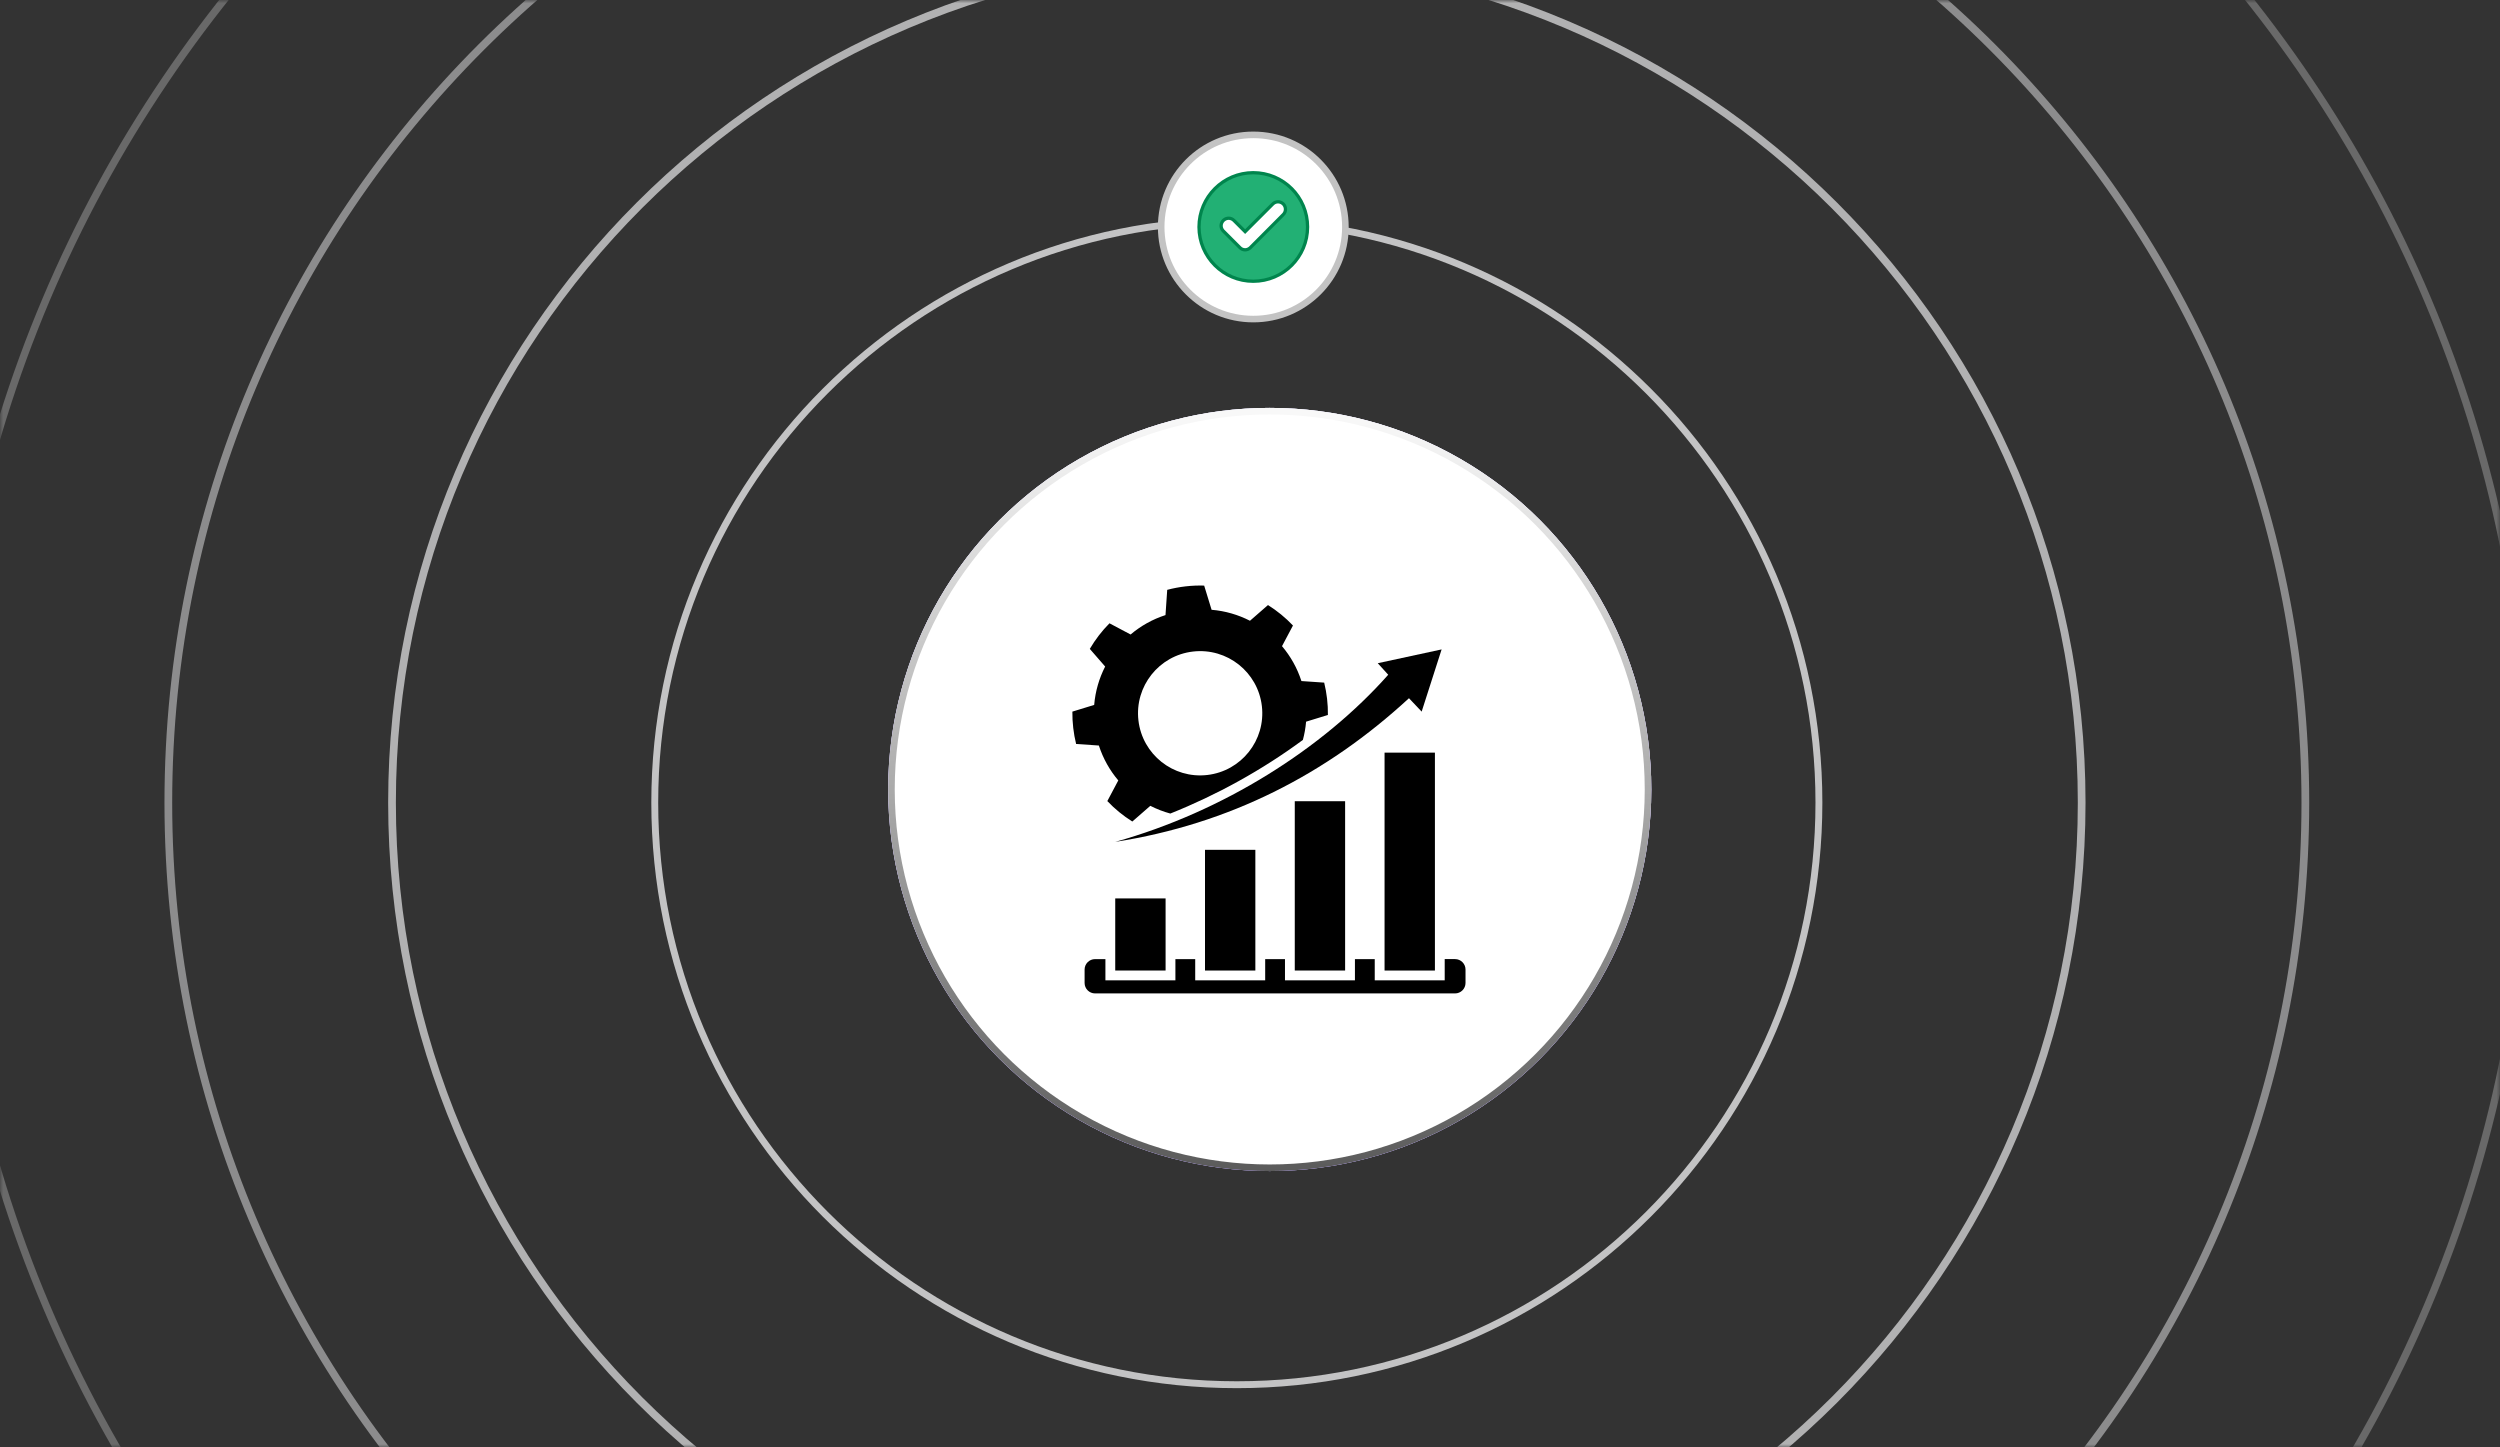
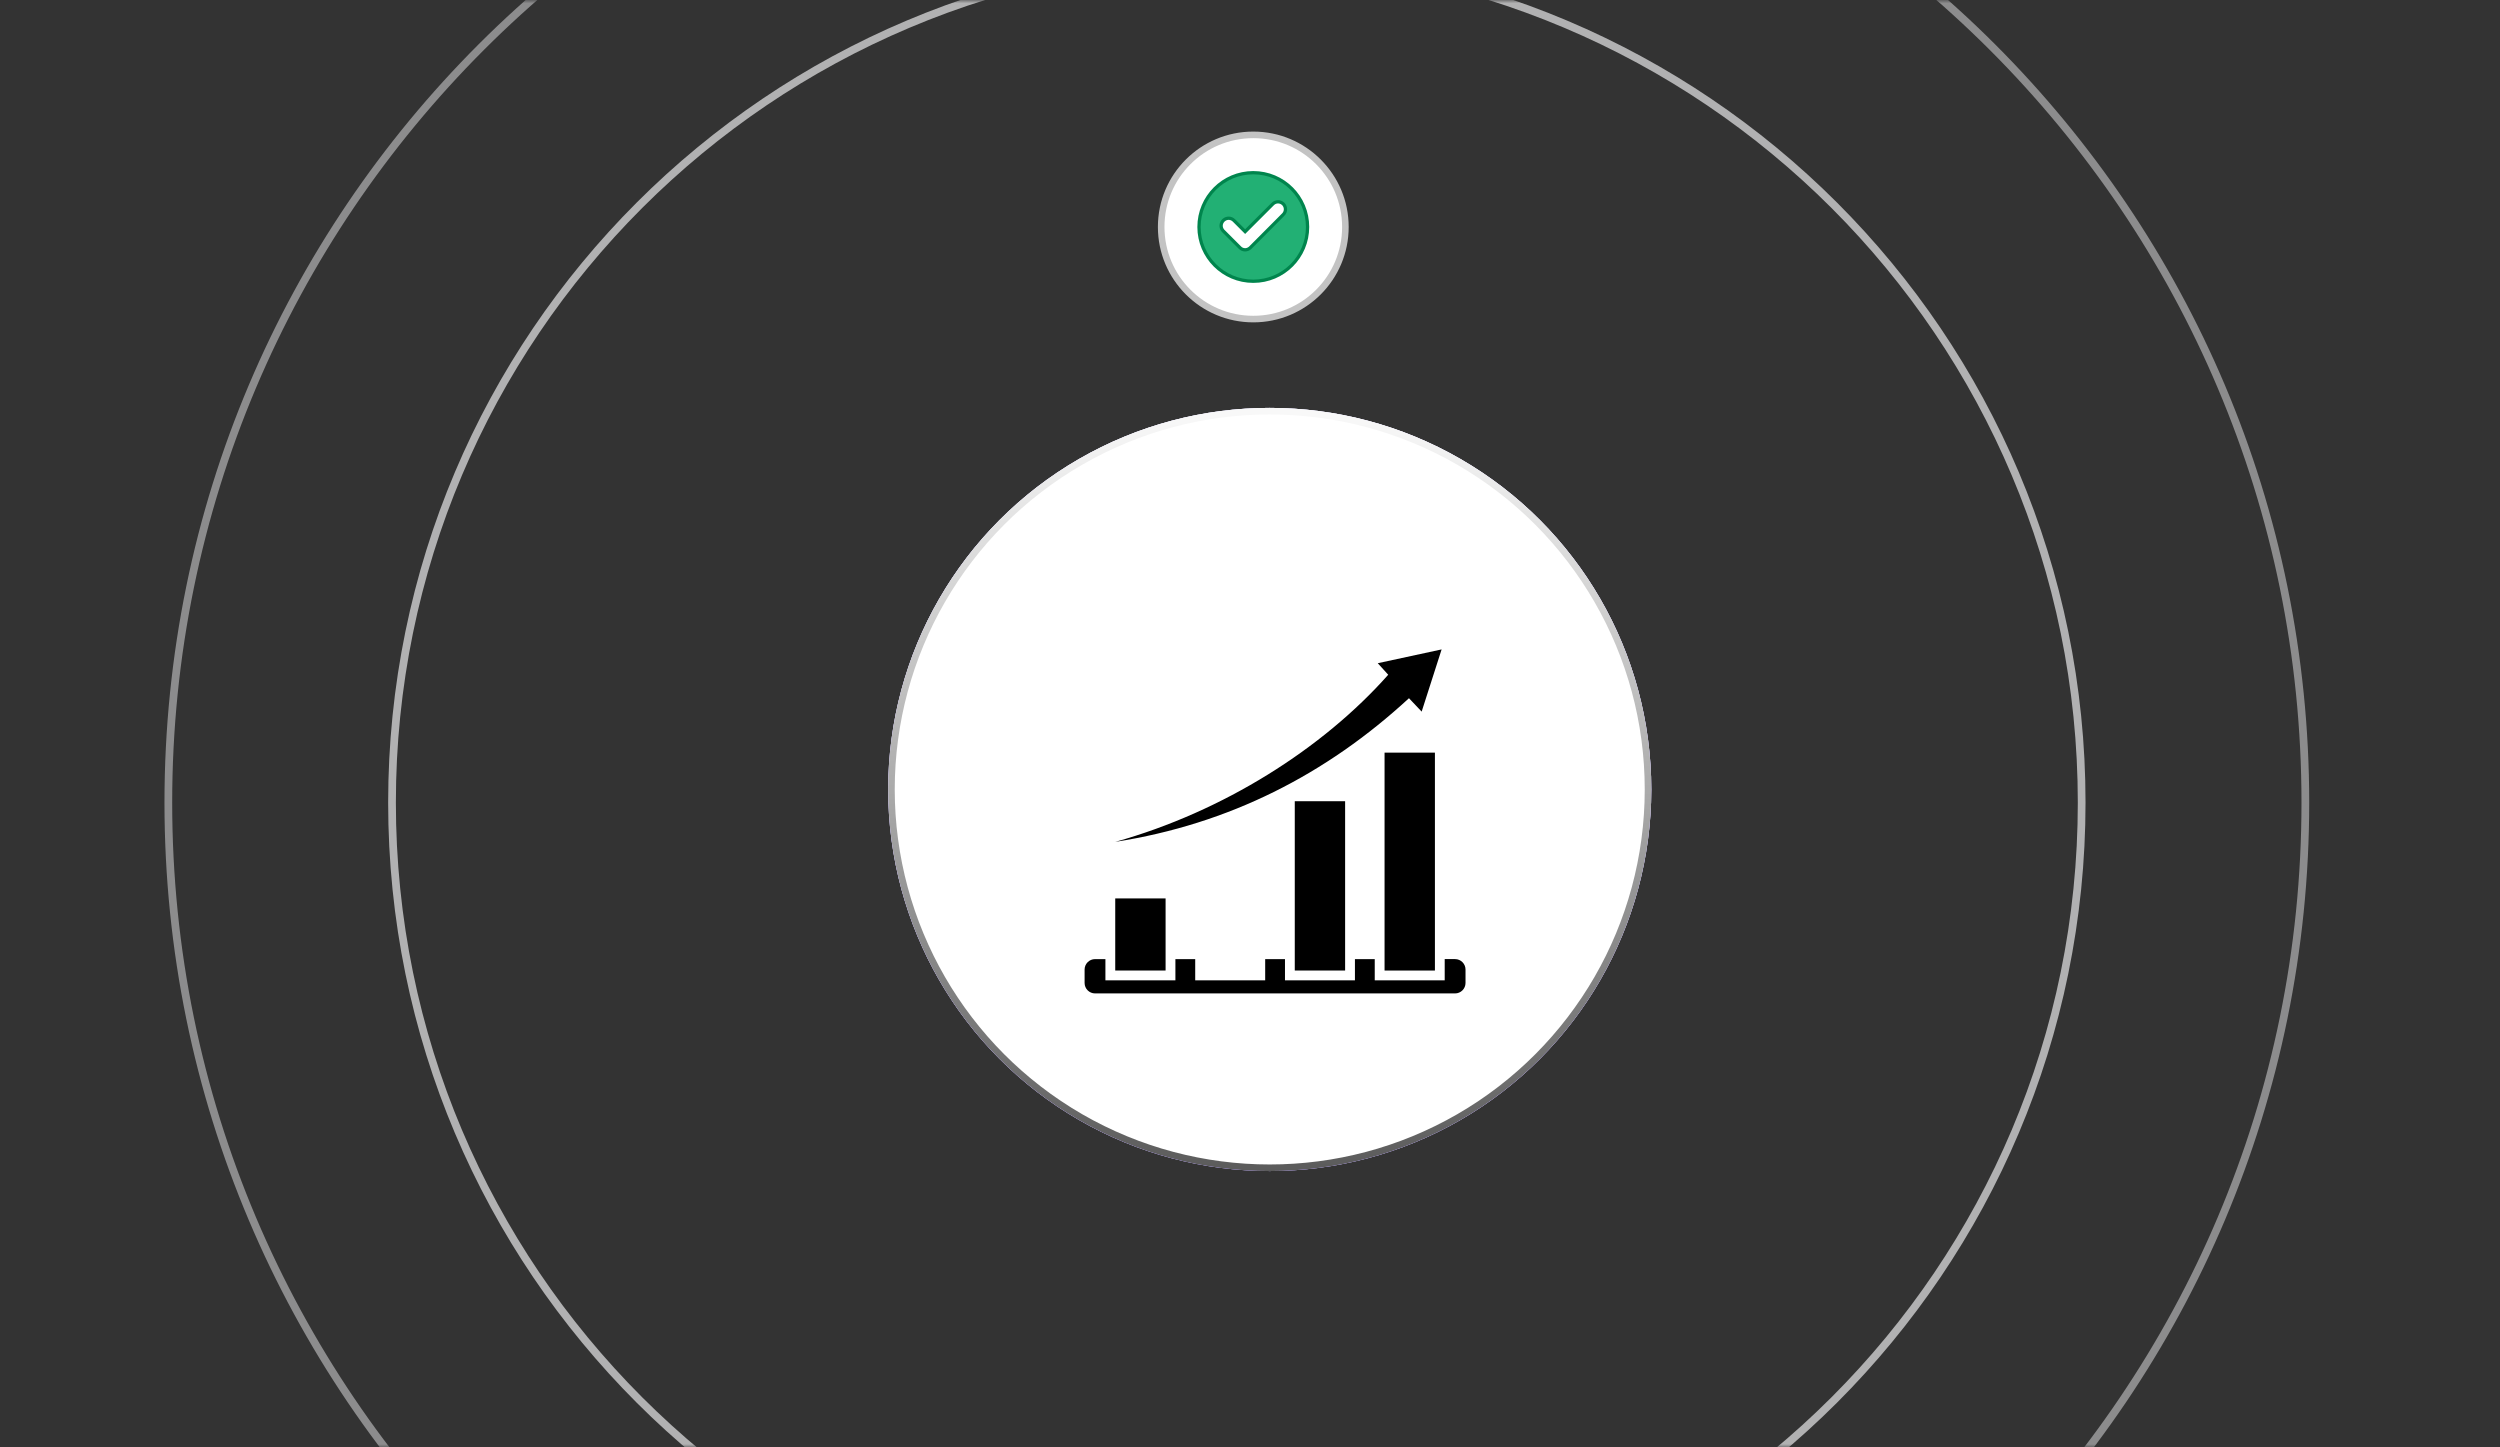
<svg xmlns="http://www.w3.org/2000/svg" width="380" height="220" viewBox="0 0 380 220" fill="none">
  <rect x="0" y="0" width="380" height="220" fill="#333333" stroke="none" />
  <mask id="mask0_476_4654" style="mask-type:alpha" maskUnits="userSpaceOnUse" x="0" y="0" width="380" height="220">
    <rect width="380" height="220" fill="#D9D9D9" />
  </mask>
  <g mask="url(#mask0_476_4654)">
-     <path opacity="0.3" fill-rule="evenodd" clip-rule="evenodd" d="M188 -73.868C296.175 -73.868 383.868 13.825 383.868 122C383.868 230.175 296.175 317.868 188 317.868C79.825 317.868 -7.868 230.175 -7.868 122C-7.868 13.825 79.825 -73.868 188 -73.868ZM188 -75C296.8 -75 385 13.2 385 122C385 230.8 296.8 319 188 319C79.2 319 -9 230.8 -9 122C-9 13.2 79.2 -75 188 -75Z" fill="#E7E7E8" />
    <path opacity="0.5" fill-rule="evenodd" clip-rule="evenodd" d="M188 -39.827C277.375 -39.827 349.827 32.625 349.827 122C349.827 211.375 277.375 283.827 188 283.827C98.625 283.827 26.173 211.375 26.173 122C26.173 32.625 98.625 -39.827 188 -39.827ZM188 -41C278.022 -41 351 31.978 351 122C351 212.022 278.022 285 188 285C97.978 285 25 212.022 25 122C25 31.978 97.978 -41 188 -41Z" fill="#E7E7E8" />
    <path opacity="0.7" fill-rule="evenodd" clip-rule="evenodd" d="M188 -5.827C258.597 -5.827 315.827 51.403 315.827 122C315.827 192.597 258.597 249.827 188 249.827C117.403 249.827 60.173 192.597 60.173 122C60.173 51.403 117.403 -5.827 188 -5.827ZM188 -7C259.245 -7 317 50.755 317 122C317 193.245 259.245 251 188 251C116.755 251 59 193.245 59 122C59 50.755 116.755 -7 188 -7Z" fill="#E7E7E8" />
-     <path opacity="0.8" fill-rule="evenodd" clip-rule="evenodd" d="M188 34.047C236.575 34.047 275.953 73.425 275.953 122C275.953 170.575 236.575 209.953 188 209.953C139.425 209.953 100.047 170.575 100.047 122C100.047 73.425 139.425 34.047 188 34.047ZM188 33C237.153 33 277 72.847 277 122C277 171.153 237.153 211 188 211C138.847 211 99 171.153 99 122C99 72.847 138.847 33 188 33Z" fill="#E7E7E8" />
  </g>
  <circle cx="193" cy="120" r="58" fill="#DCD8FF" />
  <circle cx="193" cy="120" r="54" fill="white" />
  <circle cx="193" cy="120" r="57.5" fill="white" stroke="url(#paint0_linear_476_4654)" />
  <circle cx="193" cy="120" r="57.5" fill="white" stroke="url(#paint1_linear_476_4654)" />
  <circle cx="190.5" cy="34.5" r="14" fill="white" stroke="#C3C3C3" />
  <path d="M190.5 26.25C195.055 26.25 198.75 29.945 198.75 34.5C198.75 39.055 195.055 42.75 190.5 42.75C185.945 42.75 182.25 39.055 182.25 34.5C182.25 29.945 185.945 26.25 190.5 26.25ZM194.98 30.933C194.559 30.587 193.966 30.587 193.545 30.933L193.458 31.012L189.261 35.209L187.561 33.509C187.137 33.085 186.489 33.059 186.037 33.43L185.949 33.509C185.526 33.932 185.499 34.581 185.87 35.032L185.949 35.119L188.464 37.634C188.676 37.863 188.973 37.973 189.261 37.973C189.526 37.973 189.783 37.867 189.978 37.706L190.057 37.634H190.058L195.05 32.622L195.051 32.623C195.474 32.2 195.5 31.555 195.148 31.104L195.073 31.017L195.068 31.012L194.98 30.933Z" fill="#22B074" stroke="#00854D" stroke-width="0.5" />
  <path fill-rule="evenodd" clip-rule="evenodd" d="M211.01 102.562L209.418 100.808L219.126 98.711L216.092 108.166L214.164 106.128C201.583 117.725 186.834 125.258 169.516 127.966C185.958 123.371 201.093 113.756 211.01 102.562Z" fill="black" />
  <path fill-rule="evenodd" clip-rule="evenodd" d="M169.516 136.56H177.169V147.519H169.516V136.56Z" fill="black" />
-   <path fill-rule="evenodd" clip-rule="evenodd" d="M183.16 129.174H190.814V147.521H183.16V129.174Z" fill="black" />
  <path fill-rule="evenodd" clip-rule="evenodd" d="M196.805 121.785H204.458V147.519H196.805V121.785Z" fill="black" />
  <path fill-rule="evenodd" clip-rule="evenodd" d="M210.453 114.4H218.107V147.522H210.453V114.4Z" fill="black" />
  <path fill-rule="evenodd" clip-rule="evenodd" d="M166.449 151H221.171C222.044 151 222.759 150.287 222.759 149.412V147.37C222.759 146.498 222.047 145.782 221.171 145.782H219.595V149.008L208.96 149.011V145.785H205.95V149.011H195.317V145.785H192.308V149.011H181.672V145.785H178.662V149.011H168.023V145.785H166.447C165.575 145.785 164.859 146.498 164.859 147.373V149.415C164.859 150.287 165.575 151 166.447 151L166.449 151Z" fill="black" />
-   <path fill-rule="evenodd" clip-rule="evenodd" d="M177.889 123.66C176.832 123.373 175.814 122.976 174.849 122.485L172.11 124.872C170.72 123.999 169.443 122.954 168.314 121.764L169.98 118.624C168.681 117.092 167.67 115.3 167.028 113.32L163.569 113.083C163.374 112.291 163.226 111.473 163.131 110.641C163.035 109.808 162.992 108.982 163.001 108.165L166.316 107.147C166.489 105.075 167.069 103.098 167.984 101.313L165.65 98.633C166.48 97.215 167.485 95.907 168.641 94.741L171.851 96.444C173.384 95.145 175.176 94.131 177.155 93.493L177.417 89.656C178.318 89.416 179.249 89.24 180.202 89.129C181.155 89.018 182.101 88.981 183.033 89.009L184.161 92.688C186.234 92.86 188.21 93.44 189.996 94.356L192.734 91.969C194.122 92.842 195.401 93.887 196.53 95.078L194.865 98.217C196.163 99.749 197.177 101.541 197.816 103.521L201.276 103.758C201.47 104.551 201.618 105.368 201.714 106.2C201.809 107.033 201.852 107.859 201.84 108.677L198.525 109.694C198.445 110.641 198.281 111.572 198.038 112.469C191.852 117.036 184.96 120.836 177.889 123.66ZM181.343 99.034C176.162 99.629 172.444 104.317 173.041 109.497C173.637 114.678 178.324 118.396 183.504 117.799C188.685 117.204 192.403 112.519 191.806 107.336C191.211 102.155 186.527 98.439 181.343 99.034Z" fill="black" />
  <defs>
    <linearGradient id="paint0_linear_476_4654" x1="193" y1="178" x2="193" y2="63.5" gradientUnits="userSpaceOnUse">
      <stop stop-color="#B092FF" />
      <stop offset="1" stop-color="#F3EFFF" />
    </linearGradient>
    <linearGradient id="paint1_linear_476_4654" x1="193" y1="178" x2="193" y2="63.5" gradientUnits="userSpaceOnUse">
      <stop stop-color="#5B5B5B" />
      <stop offset="1" stop-color="#F8F8F8" />
    </linearGradient>
  </defs>
</svg>